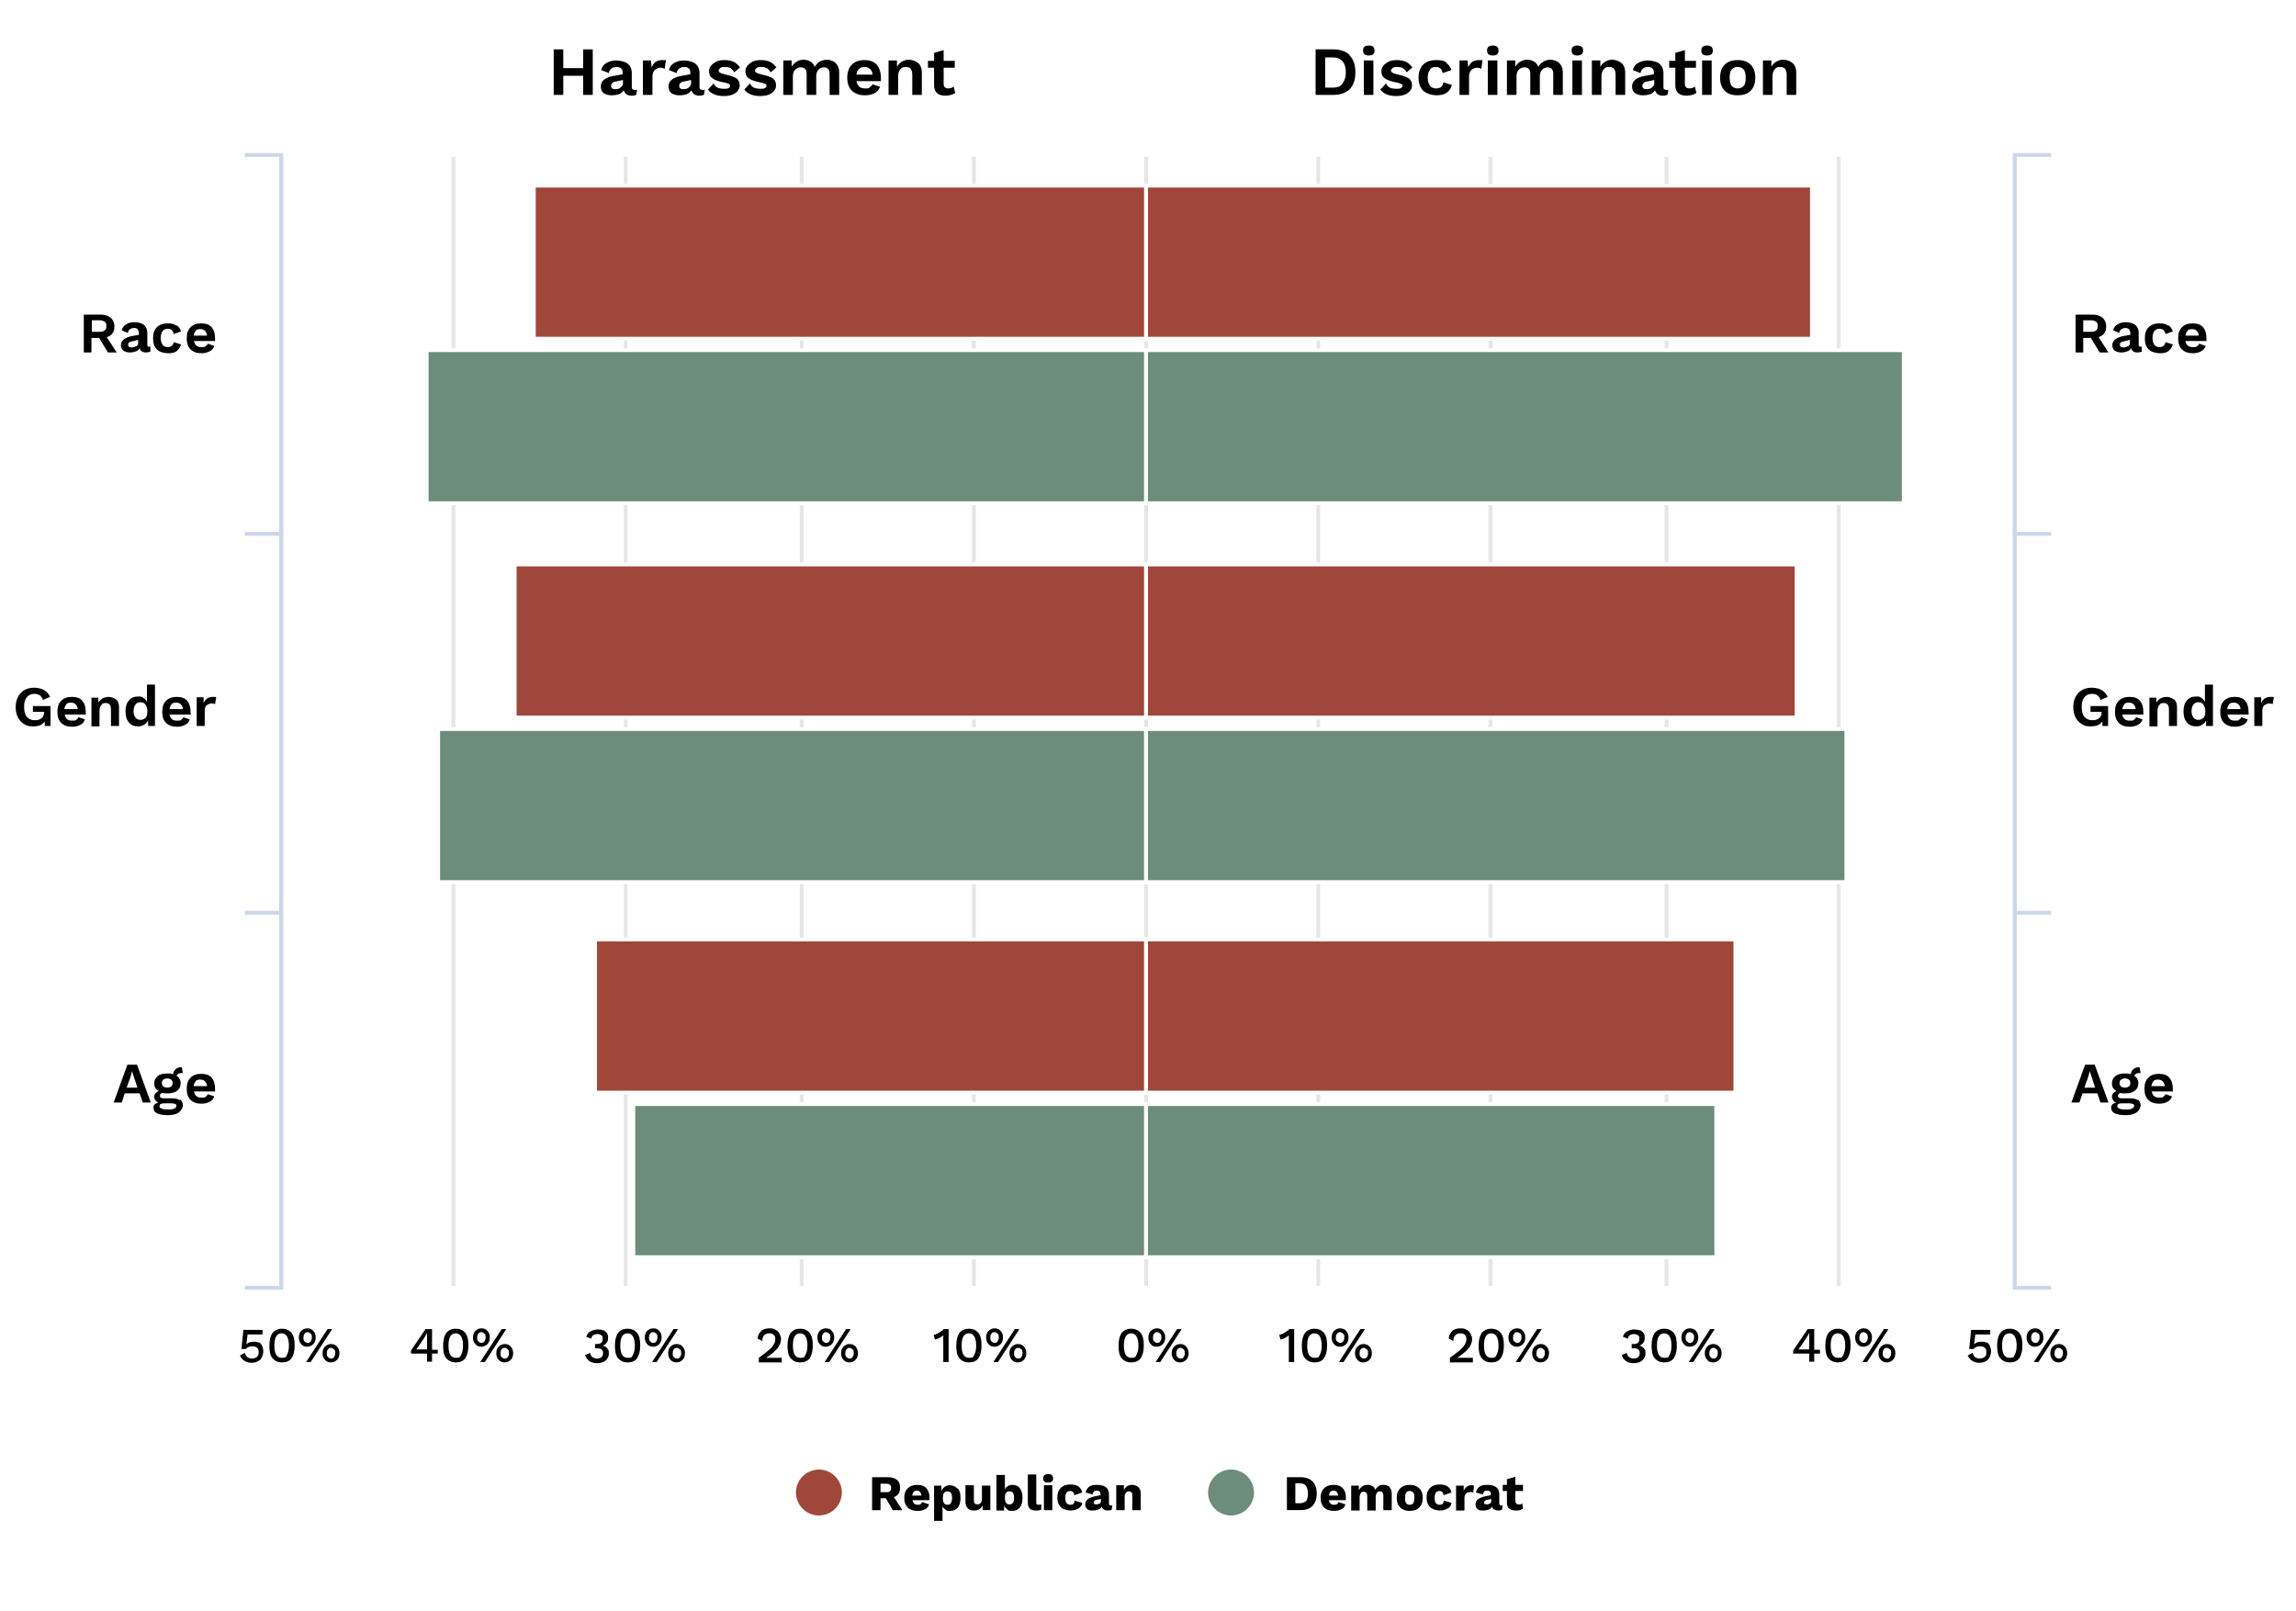
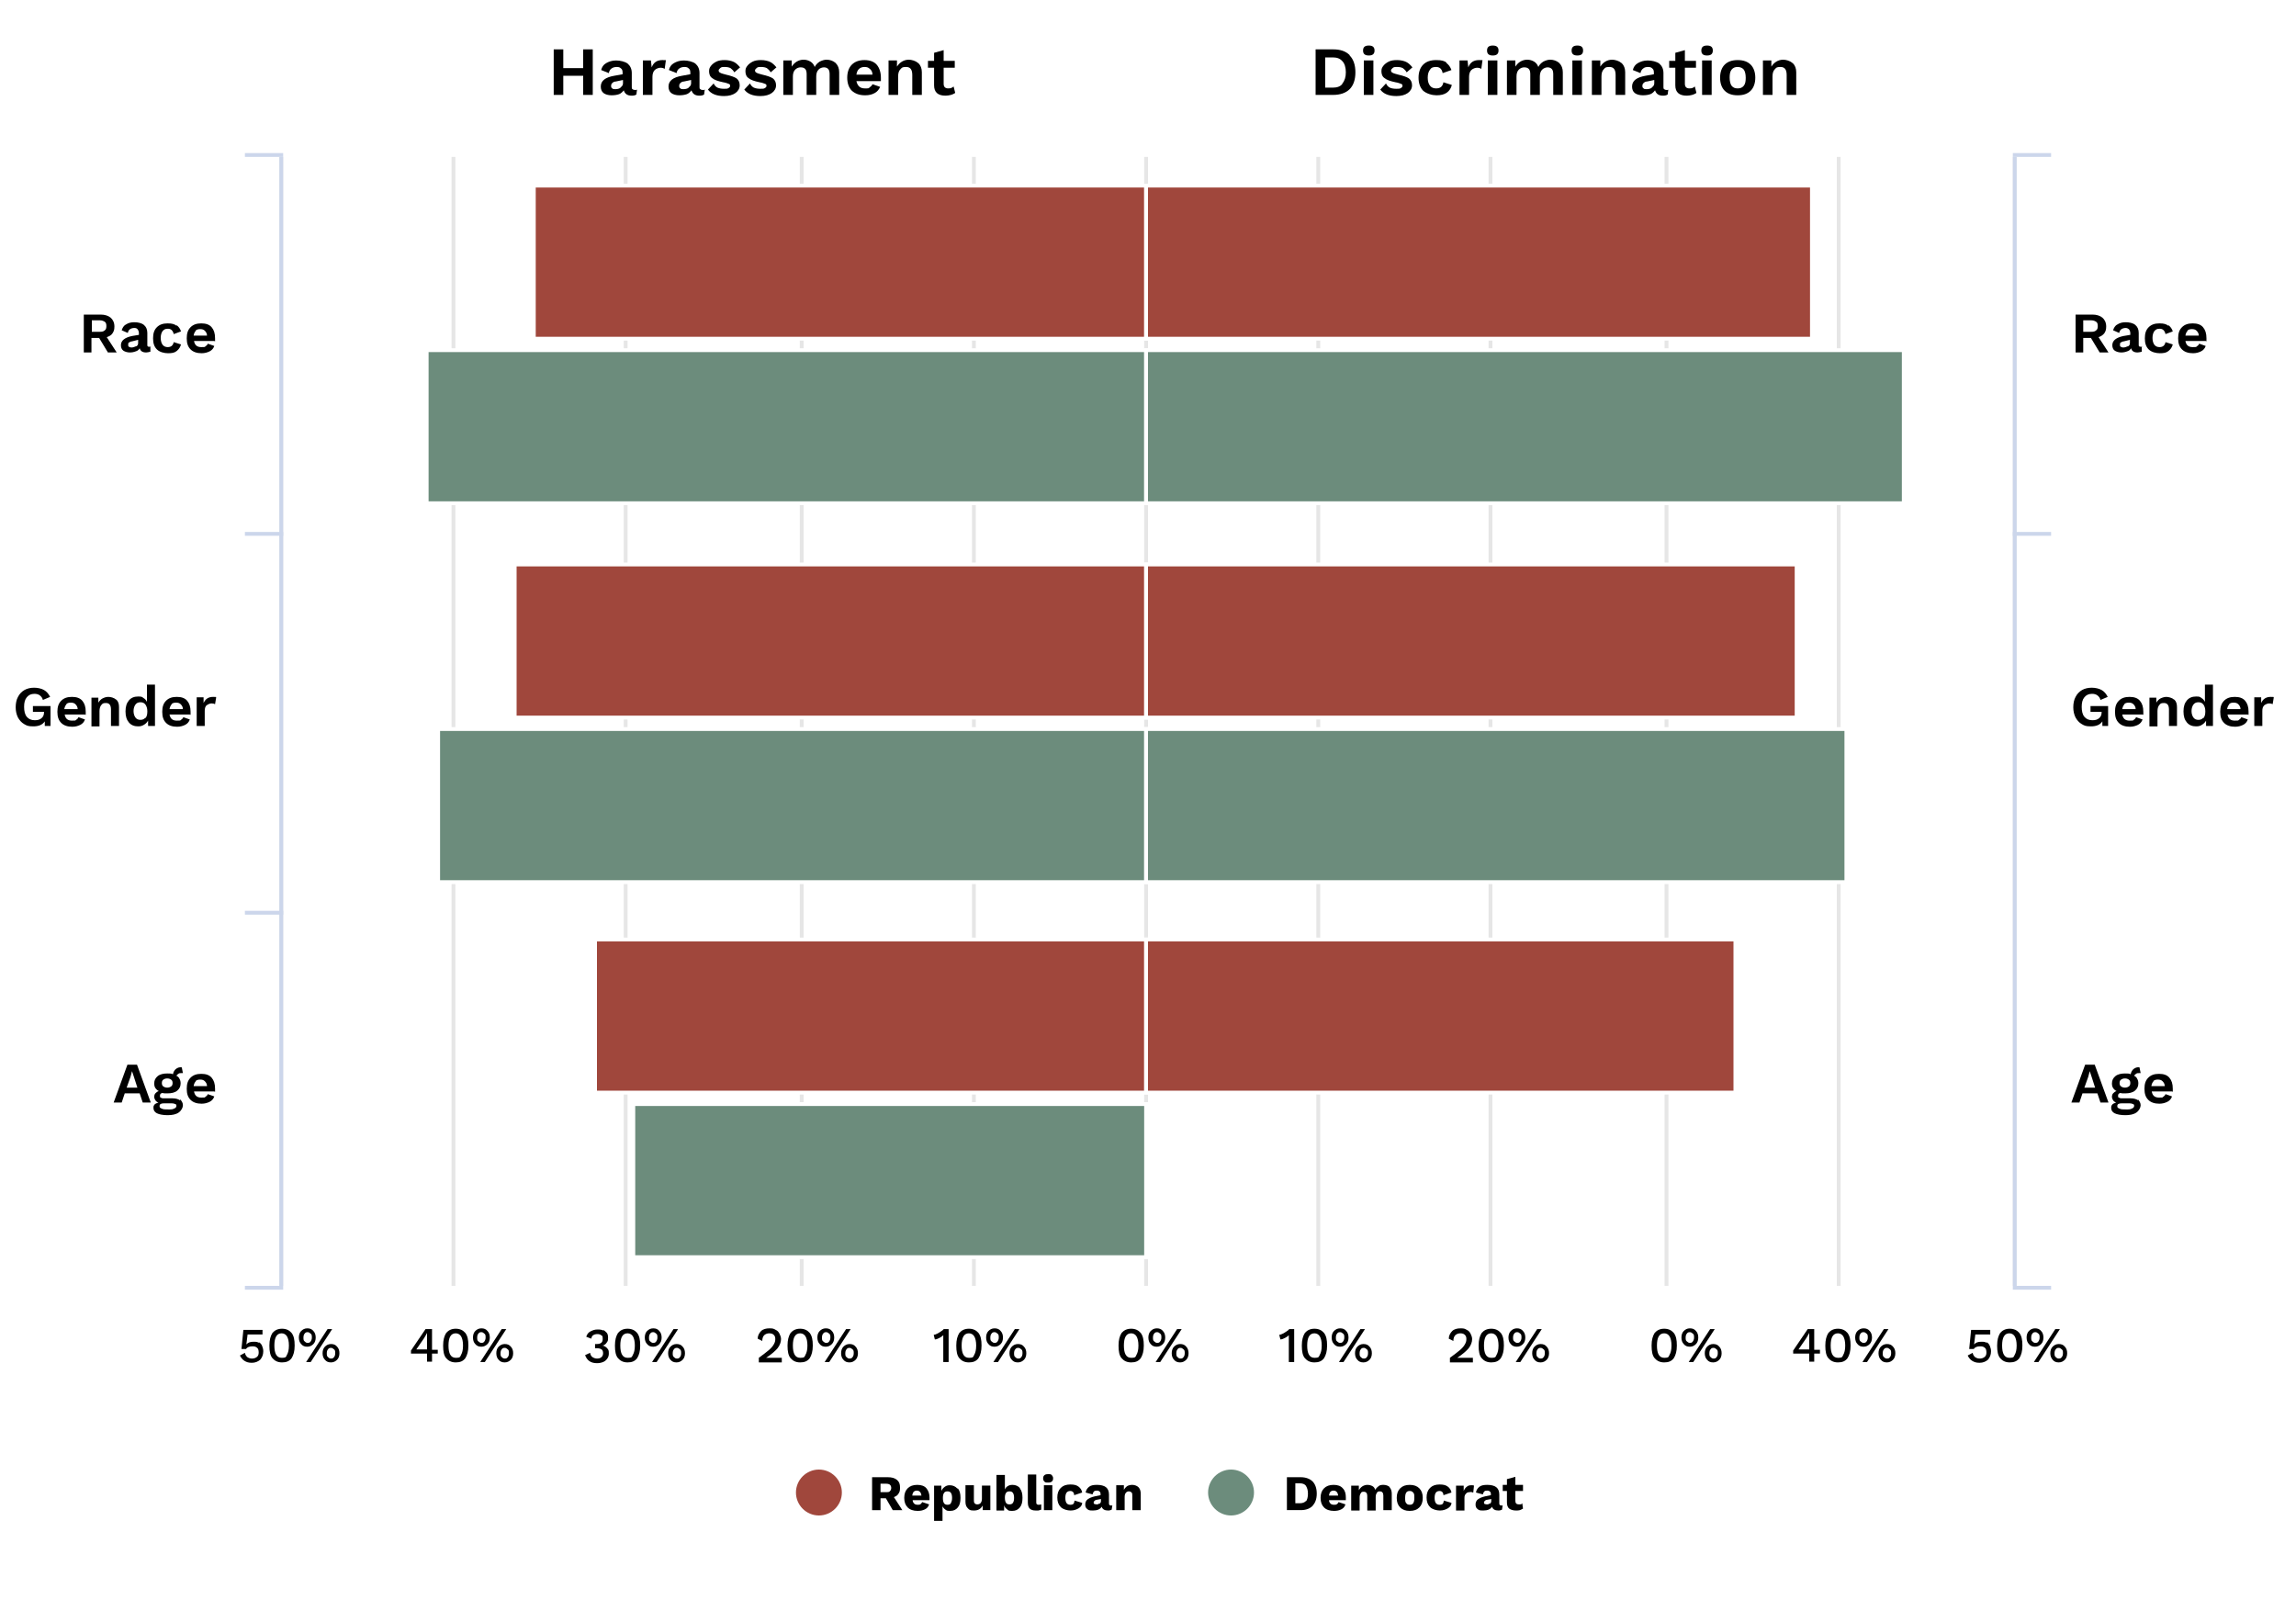
<svg xmlns="http://www.w3.org/2000/svg" id="svg209" version="1.1" viewBox="0 0 600 421">
  <defs>
    <style>
      .st0 {
        fill: #fff;
      }

      .st1, .st2, .st3 {
        fill: none;
      }

      .st4, .st5 {
        fill: #a0473c;
      }

      .st2 {
        stroke: #e6e6e6;
      }

      .st6 {
        clip-path: url(#clippath-1);
      }

      .st7, .st8 {
        fill: #6c8c7c;
      }

      .st9 {
        clip-path: url(#clippath-3);
      }

      .st3 {
        stroke: #ccd6eb;
      }

      .st5, .st8 {
        stroke: #fff;
      }

      .st10 {
        clip-path: url(#clippath-2);
      }

      .st11 {
        clip-path: url(#clippath);
      }
    </style>
    <clipPath id="clippath">
      <rect class="st1" x="74" y="41" width="452" height="295" />
    </clipPath>
    <clipPath id="clippath-1">
      <rect class="st1" x="74" y="41" width="452" height="295" />
    </clipPath>
    <clipPath id="clippath-2">
      <rect class="st1" x="74" y="41" width="452" height="295" />
    </clipPath>
    <clipPath id="clippath-3">
      <rect class="st1" x="74" y="41" width="452" height="295" />
    </clipPath>
  </defs>
  <desc id="desc2">Created with Highcharts 5.0.2</desc>
  <path id="rect9" class="st0" d="M0,0h600v421H0V0Z" />
  <path id="rect11" class="st1" d="M74,41h452v295H74V41Z" />
  <g id="g25">
    <path id="path17" class="st1" d="M74,238.5h452" />
    <path id="path19" class="st1" d="M74,139.5h452" />
    <path id="path21" class="st1" d="M74,41.5h452" />
    <path id="path23" class="st1" d="M74,336.5h452" />
  </g>
  <g id="g35">
    <path id="path27" class="st1" d="M74,238.5h452" />
    <path id="path29" class="st1" d="M74,139.5h452" />
    <path id="path31" class="st1" d="M74,41.5h452" />
-     <path id="path33" class="st1" d="M74,336.5h452" />
  </g>
  <g id="g59">
    <path id="path37" class="st2" d="M73.5,41v295" />
    <path id="path39" class="st2" d="M118.5,41v295" />
    <path id="path41" class="st2" d="M163.5,41v295" />
    <path id="path43" class="st2" d="M209.5,41v295" />
    <path id="path45" class="st2" d="M254.5,41v295" />
    <path id="path47" class="st2" d="M299.5,41v295" />
    <path id="path49" class="st2" d="M344.5,41v295" />
    <path id="path51" class="st2" d="M389.5,41v295" />
    <path id="path53" class="st2" d="M435.5,41v295" />
    <path id="path55" class="st2" d="M480.5,41v295" />
    <path id="path57" class="st2" d="M526.5,41v295" />
  </g>
  <path id="rect61" class="st1" d="M74,41h452v295H74V41Z" />
  <g id="g73">
    <path id="path63" class="st3" d="M74,238.5h-10" />
    <path id="path65" class="st3" d="M74,139.5h-10" />
    <path id="path67" class="st3" d="M74,40.5h-10" />
    <path id="path69" class="st3" d="M74,336.5h-10" />
    <path id="path71" class="st3" d="M73.5,41v295" />
  </g>
  <g id="g85">
-     <path id="path75" class="st3" d="M526,238.5h10" />
    <path id="path77" class="st3" d="M526,139.5h10" />
    <path id="path79" class="st3" d="M526,40.5h10" />
    <path id="path81" class="st3" d="M526,336.5h10" />
    <path id="path83" class="st3" d="M526.5,41v295" />
  </g>
  <g id="g89">
    <path id="path87" class="st1" d="M74,336h452" />
  </g>
  <g id="g131">
    <g class="st11">
      <g id="g97">
        <path id="rect91" class="st5" d="M299.5,285.5v-40h-144v40h144Z" />
        <path id="rect93" class="st5" d="M299.5,187.5v-40h-165v40h165Z" />
        <path id="rect95" class="st5" d="M299.5,88.5v-40h-160v40h160Z" />
      </g>
    </g>
    <g class="st6">
      <g id="g107">
        <path id="rect101" class="st8" d="M299.5,328.5v-40h-134v40h134Z" />
        <path id="rect103" class="st8" d="M299.5,230.5v-40H114.5v40h185Z" />
        <path id="rect105" class="st8" d="M299.5,131.5v-40H111.5v40h188Z" />
      </g>
    </g>
    <g class="st10">
      <g id="g117">
        <path id="rect111" class="st5" d="M453.5,285.5v-40h-154v40h154Z" />
        <path id="rect113" class="st5" d="M469.5,187.5v-40h-170v40h170Z" />
        <path id="rect115" class="st5" d="M473.5,88.5v-40h-174v40h174Z" />
      </g>
    </g>
    <g class="st9">
      <g id="g127">
-         <path id="rect121" class="st8" d="M448.5,328.5v-40h-149v40h149Z" />
        <path id="rect123" class="st8" d="M482.5,230.5v-40h-183v40h183Z" />
        <path id="rect125" class="st8" d="M497.5,131.5v-40h-198v40h198Z" />
      </g>
    </g>
  </g>
  <g id="g155">
    <path id="rect137" class="st1" d="M198,377h204v29h-204v-29Z" />
    <g id="g153">
      <g id="g151">
        <g id="g143">
          <path id="rect141" class="st4" d="M214,384c3.3,0,6,2.7,6,6s-2.7,6-6,6-6-2.7-6-6,2.7-6,6-6Z" />
        </g>
        <g id="g149">
          <path id="rect147" class="st7" d="M321.7,384c3.3,0,6,2.7,6,6s-2.7,6-6,6-6-2.7-6-6,2.7-6,6-6Z" />
        </g>
      </g>
    </g>
  </g>
  <g>
    <path d="M352.7,14.5c1,1,1.5,2.5,1.5,4.4s-.5,3.4-1.5,4.4c-1,1-2.5,1.5-4.3,1.5h-4.6v-11.9h4.6c1.9,0,3.3.5,4.3,1.5ZM350.8,21.8c.6-.7.9-1.7.9-2.9s-.3-2.3-.9-2.9c-.6-.7-1.4-1-2.5-1h-2v7.9h2c1.1,0,2-.3,2.5-1Z" />
    <path d="M356.2,13.2c0-.9.5-1.3,1.5-1.3s1.5.4,1.5,1.3-.5,1.3-1.5,1.3-1.5-.4-1.5-1.3ZM358.9,24.8h-2.5v-9h2.5v9Z" />
    <path d="M360.8,23.3l1.4-1.5c.2.5.6.9,1,1.1s1,.3,1.7.3.9,0,1.2-.2.4-.3.4-.6-.1-.4-.4-.5c-.3-.1-.7-.3-1.4-.4-1.4-.3-2.3-.6-2.9-1.1-.6-.4-.8-1.1-.8-1.8s.2-1,.5-1.4c.3-.4.8-.8,1.4-1.1s1.3-.4,2.2-.4,1.8.2,2.4.5c.6.3,1.1.8,1.6,1.4l-1.5,1.3c-.3-.5-.6-.8-1-1.1-.4-.2-.9-.3-1.5-.3s-.9,0-1.2.3-.4.4-.4.6.1.5.4.6c.3.2.8.3,1.5.5,1.3.3,2.2.6,2.8,1,.5.4.8,1,.8,1.8s-.4,1.5-1.1,2c-.7.5-1.7.8-3,.8-2,0-3.4-.6-4.2-1.7Z" />
    <path d="M377.9,16.4c.7.5,1.1,1.1,1.4,1.9l-2.3.8c-.2-1.1-.8-1.6-1.7-1.6s-1.3.2-1.6.7c-.4.5-.6,1.2-.6,2.1s.2,1.6.6,2.1c.4.5.9.7,1.6.7,1.1,0,1.7-.5,1.9-1.6l2.2.7c-.2.8-.6,1.5-1.3,2-.7.5-1.6.7-2.7.7s-2.6-.4-3.5-1.2c-.8-.8-1.2-2-1.2-3.4s.4-2.6,1.2-3.4c.8-.8,1.9-1.2,3.4-1.2s2.1.2,2.8.7Z" />
    <path d="M387.4,15.8l-.3,2.2c-.3-.2-.7-.3-1.1-.3s-1.1.2-1.5.6c-.4.4-.6,1-.6,1.8v4.7h-2.5v-9h2.1l.2,1.8c.5-1.3,1.4-1.9,2.8-1.9s.7,0,1,.2Z" />
    <path d="M388.6,13.2c0-.9.5-1.3,1.5-1.3s1.5.4,1.5,1.3-.5,1.3-1.5,1.3-1.5-.4-1.5-1.3ZM391.3,24.8h-2.5v-9h2.5v9Z" />
    <path d="M407.5,16.5c.6.6.9,1.4.9,2.4v5.9h-2.5v-5.4c0-.6-.1-1.1-.4-1.4-.3-.3-.7-.4-1.1-.4s-1,.2-1.4.6-.6,1-.6,1.8v4.8h-2.5v-5.4c0-.6-.1-1.1-.4-1.4-.3-.3-.7-.4-1.2-.4s-1,.2-1.4.6c-.4.4-.6,1-.6,1.8v4.8h-2.5v-9h2.2v1.6c.4-.6.8-1,1.3-1.3.5-.3,1.1-.5,1.8-.5s1.3.2,1.8.5c.5.3.9.8,1.1,1.4.3-.6.7-1,1.3-1.4.6-.3,1.2-.5,1.8-.5.9,0,1.7.3,2.3.8Z" />
    <path d="M410.7,13.2c0-.9.5-1.3,1.5-1.3s1.5.4,1.5,1.3-.5,1.3-1.5,1.3-1.5-.4-1.5-1.3ZM413.4,24.8h-2.5v-9h2.5v9Z" />
    <path d="M423.8,16.5c.6.6.9,1.4.9,2.4v5.9h-2.5v-5.2c0-1.4-.5-2.1-1.6-2.1s-1.1.2-1.5.6c-.4.4-.6,1-.6,1.9v4.8h-2.5v-9h2.2v1.6c.4-.6.8-1,1.3-1.3.5-.3,1.1-.5,1.8-.5s1.8.3,2.3.8Z" />
    <path d="M436,23.2l-.2,1.5c-.3.2-.7.3-1.2.3-1.2,0-1.8-.5-2.1-1.4-.3.4-.7.8-1.2,1-.6.2-1.2.3-2,.3s-1.6-.2-2.1-.6c-.5-.4-.7-1-.7-1.7,0-1.5,1.2-2.4,3.5-2.8l2.2-.4v-.4c0-.5-.1-.9-.4-1.1-.3-.3-.6-.4-1.1-.4s-1,.1-1.3.4c-.3.2-.6.6-.7,1.2l-2-.8c.2-.8.6-1.4,1.3-1.8.7-.4,1.5-.7,2.6-.7s2.3.3,3,.8c.7.6,1.1,1.4,1.1,2.5v3.7c0,.2,0,.4.2.5.1.1.3.2.5.2s.5,0,.6,0ZM431.6,22.9c.4-.3.7-.6.7-1.1v-.9l-1.9.4c-.4,0-.7.2-.9.4-.2.2-.3.4-.3.7s0,.5.3.7c.2.2.4.2.8.2.5,0,1-.1,1.4-.4Z" />
    <path d="M443.3,24.3c-.3.2-.7.4-1.1.5-.4.1-.9.2-1.4.2-2,0-3-.9-3-2.7v-4.6h-1.6v-1.8h1.6v-2.1l2.5-.7v2.8h2.9v1.8h-2.9v4.2c0,.8.4,1.2,1.2,1.2s1-.2,1.4-.5l.4,1.6Z" />
    <path d="M444.6,13.2c0-.9.5-1.3,1.5-1.3s1.5.4,1.5,1.3-.5,1.3-1.5,1.3-1.5-.4-1.5-1.3ZM447.3,24.8h-2.5v-9h2.5v9Z" />
    <path d="M457.5,16.9c.8.8,1.2,2,1.2,3.4s-.4,2.6-1.2,3.4c-.8.8-1.9,1.2-3.4,1.2s-2.6-.4-3.4-1.2c-.8-.8-1.2-2-1.2-3.4s.4-2.6,1.2-3.4c.8-.8,1.9-1.2,3.4-1.2s2.6.4,3.4,1.2ZM452.5,18.2c-.4.5-.5,1.2-.5,2.1s.2,1.7.5,2.1c.4.5.9.7,1.6.7s1.2-.2,1.6-.7c.4-.5.5-1.2.5-2.1s-.2-1.7-.5-2.1-.9-.7-1.6-.7-1.2.2-1.6.7Z" />
    <path d="M468.5,16.5c.6.6.9,1.4.9,2.4v5.9h-2.5v-5.2c0-1.4-.5-2.1-1.6-2.1s-1.1.2-1.5.6c-.4.4-.6,1-.6,1.9v4.8h-2.5v-9h2.2v1.6c.4-.6.8-1,1.3-1.3.5-.3,1.1-.5,1.8-.5s1.8.3,2.3.8Z" />
  </g>
  <g>
    <path d="M154.9,12.9v11.9h-2.5v-5h-5.2v5h-2.5v-11.9h2.5v4.9h5.2v-4.9h2.5Z" />
    <path d="M166.5,23.2l-.2,1.5c-.3.2-.7.3-1.2.3-1.2,0-1.8-.5-2.1-1.4-.3.4-.7.8-1.2,1-.6.2-1.2.3-2,.3s-1.6-.2-2.1-.6c-.5-.4-.7-1-.7-1.7,0-1.5,1.2-2.4,3.5-2.8l2.2-.4v-.4c0-.5-.1-.9-.4-1.1-.3-.3-.6-.4-1.1-.4s-1,.1-1.4.4c-.3.2-.6.6-.7,1.2l-2-.8c.2-.8.6-1.4,1.3-1.8.7-.4,1.5-.7,2.6-.7s2.3.3,3,.8c.7.6,1.1,1.4,1.1,2.5v3.7c0,.2,0,.4.2.5.1.1.3.2.5.2s.5,0,.6,0ZM162.1,22.9c.4-.3.7-.6.7-1.1v-.9l-1.9.4c-.4,0-.7.2-.9.4-.2.2-.3.4-.3.7s0,.5.3.7c.2.2.4.2.8.2.5,0,1-.1,1.4-.4Z" />
    <path d="M174,15.8l-.3,2.2c-.3-.2-.7-.3-1.1-.3s-1.1.2-1.5.6c-.4.4-.6,1-.6,1.8v4.7h-2.5v-9h2.1l.2,1.8c.5-1.3,1.4-1.9,2.8-1.9s.7,0,1,.2Z" />
    <path d="M184.2,23.2l-.2,1.5c-.3.2-.7.3-1.2.3-1.2,0-1.8-.5-2.1-1.4-.3.4-.7.8-1.2,1-.6.2-1.2.3-2,.3s-1.6-.2-2.1-.6c-.5-.4-.7-1-.7-1.7,0-1.5,1.2-2.4,3.5-2.8l2.2-.4v-.4c0-.5-.1-.9-.4-1.1-.3-.3-.6-.4-1.1-.4s-1,.1-1.4.4c-.3.2-.6.6-.7,1.2l-2-.8c.2-.8.6-1.4,1.3-1.8.7-.4,1.5-.7,2.6-.7s2.3.3,3,.8c.7.6,1.1,1.4,1.1,2.5v3.7c0,.2,0,.4.2.5.1.1.3.2.5.2s.5,0,.6,0ZM179.9,22.9c.4-.3.7-.6.7-1.1v-.9l-1.9.4c-.4,0-.7.2-.9.4-.2.2-.3.4-.3.7s0,.5.3.7c.2.2.4.2.8.2.5,0,1-.1,1.4-.4Z" />
    <path d="M185.1,23.3l1.4-1.5c.2.5.6.9,1,1.1.5.2,1,.3,1.7.3s.9,0,1.2-.2.4-.3.4-.6-.1-.4-.4-.5-.7-.3-1.4-.4c-1.4-.3-2.3-.6-2.9-1.1-.6-.4-.8-1.1-.8-1.8s.2-1,.5-1.4c.3-.4.8-.8,1.4-1.1.6-.3,1.3-.4,2.2-.4s1.8.2,2.4.5c.6.3,1.1.8,1.6,1.4l-1.5,1.3c-.3-.5-.6-.8-1-1.1-.4-.2-.9-.3-1.5-.3s-.9,0-1.2.3-.4.4-.4.6.1.5.4.6c.3.2.8.3,1.5.5,1.3.3,2.2.6,2.8,1,.5.4.8,1,.8,1.8s-.4,1.5-1.1,2c-.7.5-1.7.8-3,.8-2,0-3.4-.6-4.2-1.7Z" />
    <path d="M194.6,23.3l1.4-1.5c.2.5.6.9,1,1.1.5.2,1,.3,1.7.3s.9,0,1.2-.2.4-.3.4-.6-.1-.4-.4-.5-.7-.3-1.4-.4c-1.4-.3-2.3-.6-2.9-1.1-.6-.4-.8-1.1-.8-1.8s.2-1,.5-1.4c.3-.4.8-.8,1.4-1.1.6-.3,1.3-.4,2.2-.4s1.8.2,2.4.5c.6.3,1.1.8,1.6,1.4l-1.5,1.3c-.3-.5-.6-.8-1-1.1-.4-.2-.9-.3-1.5-.3s-.9,0-1.2.3-.4.4-.4.6.1.5.4.6c.3.2.8.3,1.5.5,1.3.3,2.2.6,2.8,1,.5.4.8,1,.8,1.8s-.4,1.5-1.1,2c-.7.5-1.7.8-3,.8-2,0-3.4-.6-4.2-1.7Z" />
    <path d="M218.4,16.5c.6.6.9,1.4.9,2.4v5.9h-2.5v-5.4c0-.6-.1-1.1-.4-1.4-.3-.3-.7-.4-1.1-.4s-1.1.2-1.4.6c-.4.4-.6,1-.6,1.8v4.8h-2.5v-5.4c0-.6-.1-1.1-.4-1.4-.3-.3-.7-.4-1.2-.4s-1,.2-1.4.6c-.4.4-.6,1-.6,1.8v4.8h-2.5v-9h2.2v1.6c.4-.6.8-1,1.3-1.3.5-.3,1.1-.5,1.8-.5s1.3.2,1.8.5.9.8,1.1,1.4c.3-.6.7-1,1.3-1.4.6-.3,1.2-.5,1.8-.5.9,0,1.7.3,2.3.8Z" />
    <path d="M230.2,21.2h-6.4c.3,1.3,1,1.9,2.2,1.9s.9,0,1.3-.3c.3-.2.6-.5.7-.8l2,.7c-.3.7-.8,1.3-1.4,1.6-.7.4-1.5.6-2.5.6-1.5,0-2.6-.4-3.5-1.2-.8-.8-1.2-2-1.2-3.4s.4-2.6,1.2-3.4c.8-.8,1.9-1.2,3.3-1.2s2.5.4,3.2,1.2c.7.8,1.1,2,1.1,3.4s0,.7,0,1ZM224.5,18c-.4.3-.6.9-.7,1.5h4.2c0-.7-.3-1.2-.7-1.5-.4-.4-.8-.5-1.4-.5s-1.1.2-1.4.5Z" />
    <path d="M240,16.5c.6.6.9,1.4.9,2.4v5.9h-2.5v-5.2c0-1.4-.5-2.1-1.6-2.1s-1.1.2-1.5.6c-.4.4-.6,1-.6,1.9v4.8h-2.5v-9h2.2v1.6c.4-.6.8-1,1.3-1.3.5-.3,1.1-.5,1.8-.5s1.8.3,2.3.8Z" />
    <path d="M249.6,24.3c-.3.2-.7.4-1.1.5s-.9.2-1.4.2c-2,0-3-.9-3-2.7v-4.6h-1.6v-1.8h1.6v-2.1l2.5-.7v2.8h2.9v1.8h-2.9v4.2c0,.8.4,1.2,1.2,1.2s1-.2,1.4-.5l.4,1.6Z" />
  </g>
  <g>
    <path d="M546.3,88.3h-1.9v3.8h-2v-9.9h4.4c1.1,0,2,.3,2.6.8.6.5,1,1.3,1,2.3s-.2,1.3-.5,1.8c-.4.5-.9.8-1.5,1l2.6,4h-2.3l-2.3-3.8ZM544.4,86.7h2.1c.6,0,1-.1,1.3-.4.3-.2.4-.6.4-1.1s-.1-.9-.4-1.1-.7-.4-1.3-.4h-2.1v2.9Z" />
    <path d="M559.7,90.7v1.2c-.4.1-.8.2-1.1.2-1,0-1.5-.4-1.7-1.1-.2.4-.6.7-1,.8-.5.2-1,.3-1.6.3s-1.3-.2-1.7-.5c-.4-.3-.6-.8-.6-1.4,0-1.2,1-2,2.9-2.4l1.8-.3v-.4c0-.4-.1-.7-.3-1-.2-.2-.5-.4-.9-.4s-.8.1-1.1.3c-.3.2-.5.5-.6,1l-1.6-.7c.2-.6.5-1.2,1.1-1.5.6-.4,1.3-.6,2.2-.6s1.9.2,2.5.7c.6.5.9,1.2.9,2.1v3.1c0,.2,0,.3.1.4,0,0,.2.1.4.1s.4,0,.5,0ZM556.1,90.5c.4-.2.5-.5.5-.9v-.8l-1.6.4c-.3,0-.6.2-.8.3-.2.1-.2.3-.2.6s0,.4.2.5c.1.1.4.2.6.2.4,0,.8-.1,1.2-.3Z" />
    <path d="M566.7,85c.5.4.9.9,1.1,1.6l-1.9.7c-.2-.9-.7-1.4-1.5-1.4s-1,.2-1.4.6c-.3.4-.5,1-.5,1.8s.2,1.4.5,1.8c.3.4.8.6,1.3.6.9,0,1.4-.4,1.6-1.3l1.9.6c-.2.7-.5,1.2-1.1,1.7s-1.3.6-2.3.6-2.2-.3-2.9-1c-.7-.7-1-1.6-1-2.9s.3-2.2,1-2.9c.7-.7,1.6-1,2.8-1s1.8.2,2.3.6Z" />
    <path d="M576.4,89.1h-5.3c.2,1.1.8,1.6,1.9,1.6s.8,0,1.1-.2c.3-.2.5-.4.6-.7l1.7.6c-.2.6-.6,1.1-1.2,1.4-.6.3-1.3.5-2.1.5-1.2,0-2.2-.3-2.9-1-.7-.7-1-1.6-1-2.9s.3-2.2,1-2.9c.7-.7,1.6-1,2.8-1s2.1.3,2.7,1,.9,1.6.9,2.9,0,.5,0,.8ZM571.7,86.4c-.3.3-.5.7-.6,1.3h3.5c0-.6-.3-1-.6-1.3s-.7-.4-1.2-.4-.9.1-1.2.4Z" />
  </g>
  <g>
    <path d="M550.9,184.5v5.2h-1.5v-1.2c-.6.9-1.6,1.3-3,1.3s-1.7-.2-2.4-.6c-.7-.4-1.2-1-1.6-1.7-.4-.8-.6-1.7-.6-2.7s.2-2,.6-2.7c.4-.8,1-1.4,1.7-1.8.7-.4,1.6-.6,2.5-.6s1.9.2,2.6.6c.7.4,1.2,1,1.6,1.8l-1.9.8c-.1-.5-.4-.9-.8-1.2-.4-.3-.9-.4-1.4-.4-.9,0-1.5.3-2,.9-.5.6-.7,1.4-.7,2.5s.2,2,.7,2.6c.5.6,1.2.9,2.1.9s1.3-.2,1.7-.5c.4-.3.7-.8.7-1.5v-.2h-2.9v-1.5h4.7Z" />
    <path d="M559.9,186.7h-5.3c.2,1.1.8,1.6,1.9,1.6s.8,0,1.1-.2c.3-.2.5-.4.6-.7l1.7.6c-.2.6-.6,1.1-1.2,1.4-.6.3-1.3.5-2.1.5-1.2,0-2.2-.3-2.9-1-.7-.7-1-1.6-1-2.9s.3-2.2,1-2.9c.7-.7,1.6-1,2.8-1s2.1.3,2.7,1,.9,1.6.9,2.9,0,.5,0,.8ZM555.2,184c-.3.3-.5.7-.6,1.3h3.5c0-.6-.3-1-.6-1.3s-.7-.4-1.2-.4-.9.1-1.2.4Z" />
    <path d="M568.2,182.8c.5.5.7,1.1.7,2v4.9h-2.1v-4.3c0-1.1-.4-1.7-1.3-1.7s-.9.2-1.2.5c-.3.3-.5.9-.5,1.6v4h-2.1v-7.5h1.8v1.3c.3-.5.7-.9,1.1-1.1.4-.2,1-.4,1.5-.4s1.5.2,2,.7Z" />
    <path d="M578.3,178.9v10.8h-1.8v-1.4c-.3.5-.6.8-1.1,1.1-.4.3-.9.4-1.5.4-1,0-1.8-.3-2.4-1-.6-.7-.9-1.6-.9-2.9s.3-2.2.9-2.9c.6-.7,1.4-1,2.4-1s1,.1,1.4.4c.4.2.7.6.9,1v-4.5h2.1ZM575.8,187.7c.3-.4.5-.9.5-1.7v-.2c0-.7-.2-1.3-.5-1.7-.3-.4-.7-.6-1.3-.6s-1,.2-1.3.6c-.3.4-.5,1-.5,1.7s.2,1.3.5,1.7c.3.4.7.6,1.3.6s1-.2,1.3-.6Z" />
    <path d="M587.4,186.7h-5.3c.2,1.1.8,1.6,1.9,1.6s.8,0,1.1-.2c.3-.2.5-.4.6-.7l1.7.6c-.2.6-.6,1.1-1.2,1.4-.6.3-1.3.5-2.1.5-1.2,0-2.2-.3-2.9-1-.7-.7-1-1.6-1-2.9s.3-2.2,1-2.9c.7-.7,1.6-1,2.8-1s2.1.3,2.7,1,.9,1.6.9,2.9,0,.5,0,.8ZM582.6,184c-.3.3-.5.7-.6,1.3h3.5c0-.6-.3-1-.6-1.3s-.7-.4-1.2-.4-.9.1-1.2.4Z" />
    <path d="M594.2,182.2l-.3,1.8c-.2-.1-.5-.2-.9-.2s-.9.2-1.3.5c-.4.4-.5.9-.5,1.5v3.9h-2.1v-7.5h1.8v1.5c.5-1.1,1.3-1.6,2.5-1.6s.6,0,.8.2Z" />
  </g>
  <g>
    <path d="M548,285.7h-3.8l-.8,2.4h-2.1l3.6-9.9h2.5l3.6,9.9h-2.1l-.8-2.4ZM547.5,284.2l-.9-2.8-.5-1.5h0l-.4,1.5-1,2.8h2.8Z" />
    <path d="M558.7,287.3c.4.4.7.9.7,1.5s-.4,1.4-1.1,1.9c-.7.5-1.7.7-2.9.7s-2.2-.2-2.8-.5c-.6-.3-.9-.8-.9-1.4s.1-.6.3-.9c.2-.2.6-.4,1-.5-.3-.1-.6-.3-.8-.6-.2-.3-.3-.6-.3-.9s.1-.7.3-.9.5-.5.9-.6c-.4-.2-.7-.5-.9-.8s-.3-.7-.3-1.2c0-.8.3-1.4.9-1.9.6-.5,1.5-.7,2.5-.7s1,0,1.5.2c.1-.6.4-1.1.8-1.4s.9-.5,1.5-.4l.3,1.5c0,0-.2,0-.3,0-.4,0-.7,0-.9.2-.2.1-.4.3-.5.5.4.2.7.5.8.8.2.3.3.7.3,1.2,0,.8-.3,1.4-.9,1.9-.6.5-1.5.7-2.5.7s-.9,0-1.3-.1c-.4.1-.6.3-.6.7s0,.4.2.5c.2.1.4.2.6.2h2.5c.8,0,1.5.2,1.9.5ZM557.1,289.7c.4-.2.6-.4.6-.7s0-.4-.3-.5c-.2-.1-.5-.2-.9-.2h-2c-.8,0-1.2.2-1.2.7s.2.5.6.7c.4.2.9.2,1.7.2s1.2,0,1.6-.3ZM554.3,282.1c-.3.2-.4.5-.4.9s.1.7.4.9c.3.2.6.3,1,.3s.7-.1,1-.3c.3-.2.4-.5.4-.9s-.1-.7-.4-.9-.6-.3-1-.3-.7.1-1,.3Z" />
    <path d="M567.6,285.2h-5.3c.2,1.1.8,1.6,1.9,1.6s.8,0,1.1-.2c.3-.2.5-.4.6-.7l1.7.6c-.2.6-.6,1.1-1.2,1.4-.6.3-1.3.5-2.1.5-1.2,0-2.2-.3-2.9-1-.7-.7-1-1.6-1-2.9s.3-2.2,1-2.9c.7-.7,1.6-1,2.8-1s2.1.3,2.7,1,.9,1.6.9,2.9,0,.5,0,.8ZM562.8,282.5c-.3.3-.5.7-.6,1.3h3.5c0-.6-.3-1-.6-1.3s-.7-.4-1.2-.4-.9.1-1.2.4Z" />
  </g>
  <g>
    <path d="M25.8,88.3h-1.9v3.8h-2v-9.9h4.4c1.1,0,2,.3,2.6.8.6.5,1,1.3,1,2.3s-.2,1.3-.5,1.8-.9.8-1.5,1l2.6,4h-2.3l-2.3-3.8ZM24,86.7h2.1c.6,0,1-.1,1.3-.4.3-.2.4-.6.4-1.1s-.1-.9-.4-1.1c-.3-.2-.7-.4-1.3-.4h-2.1v2.9Z" />
    <path d="M39.3,90.7v1.2c-.4.1-.8.2-1.1.2-1,0-1.5-.4-1.7-1.1-.2.4-.6.7-1,.8-.5.2-1,.3-1.6.3s-1.3-.2-1.7-.5c-.4-.3-.6-.8-.6-1.4,0-1.2,1-2,2.9-2.4l1.8-.3v-.4c0-.4-.1-.7-.3-1s-.5-.4-.9-.4-.8.1-1.1.3c-.3.2-.5.5-.6,1l-1.6-.7c.2-.6.5-1.2,1.1-1.5.6-.4,1.3-.6,2.2-.6s1.9.2,2.5.7c.6.5.9,1.2.9,2.1v3.1c0,.2,0,.3.1.4s.2.1.4.1.4,0,.5,0ZM35.6,90.5c.4-.2.5-.5.5-.9v-.8l-1.6.4c-.3,0-.6.2-.8.3-.2.1-.2.3-.2.6s0,.4.2.5c.1.1.4.2.6.2.4,0,.8-.1,1.2-.3Z" />
    <path d="M46.2,85c.5.4.9.9,1.1,1.6l-1.9.7c-.2-.9-.7-1.4-1.5-1.4s-1,.2-1.4.6c-.3.4-.5,1-.5,1.8s.2,1.4.5,1.8c.3.4.8.6,1.3.6.9,0,1.4-.4,1.6-1.3l1.9.6c-.2.7-.5,1.2-1.1,1.7s-1.3.6-2.3.6-2.2-.3-2.9-1-1-1.6-1-2.9.3-2.2,1-2.9c.7-.7,1.6-1,2.8-1s1.8.2,2.3.6Z" />
    <path d="M56,89.1h-5.3c.2,1.1.8,1.6,1.9,1.6s.8,0,1.1-.2c.3-.2.5-.4.6-.7l1.7.6c-.2.6-.6,1.1-1.2,1.4-.6.3-1.3.5-2.1.5-1.2,0-2.2-.3-2.9-1s-1-1.6-1-2.9.3-2.2,1-2.9c.7-.7,1.6-1,2.8-1s2.1.3,2.7,1,.9,1.6.9,2.9,0,.5,0,.8ZM51.2,86.4c-.3.3-.5.7-.6,1.3h3.5c0-.6-.3-1-.6-1.3s-.7-.4-1.2-.4-.9.1-1.2.4Z" />
  </g>
  <g>
    <path d="M13.2,184.5v5.2h-1.5v-1.2c-.6.9-1.6,1.3-3,1.3s-1.7-.2-2.4-.6c-.7-.4-1.2-1-1.6-1.7-.4-.8-.6-1.7-.6-2.7s.2-2,.6-2.7c.4-.8,1-1.4,1.7-1.8.7-.4,1.6-.6,2.5-.6s1.9.2,2.6.6c.7.4,1.2,1,1.6,1.8l-1.9.8c-.1-.5-.4-.9-.8-1.2-.4-.3-.9-.4-1.4-.4-.9,0-1.5.3-2,.9-.5.6-.7,1.4-.7,2.5s.2,2,.7,2.6c.5.6,1.2.9,2.1.9s1.3-.2,1.7-.5c.4-.3.7-.8.7-1.5v-.2h-2.9v-1.5h4.7Z" />
    <path d="M22.2,186.7h-5.3c.2,1.1.8,1.6,1.9,1.6s.8,0,1.1-.2c.3-.2.5-.4.6-.7l1.7.6c-.2.6-.6,1.1-1.2,1.4-.6.3-1.3.5-2.1.5-1.2,0-2.2-.3-2.9-1s-1-1.6-1-2.9.3-2.2,1-2.9c.7-.7,1.6-1,2.8-1s2.1.3,2.7,1,.9,1.6.9,2.9,0,.5,0,.8ZM17.4,184c-.3.3-.5.7-.6,1.3h3.5c0-.6-.3-1-.6-1.3s-.7-.4-1.2-.4-.9.1-1.2.4Z" />
    <path d="M30.4,182.8c.5.5.7,1.1.7,2v4.9h-2.1v-4.3c0-1.1-.4-1.7-1.3-1.7s-.9.2-1.2.5c-.3.3-.5.9-.5,1.6v4h-2.1v-7.5h1.8v1.3c.3-.5.7-.9,1.1-1.1s.9-.4,1.5-.4,1.5.2,2,.7Z" />
    <path d="M40.5,178.9v10.8h-1.8v-1.4c-.3.5-.6.8-1.1,1.1s-.9.4-1.5.4c-1,0-1.8-.3-2.4-1-.6-.7-.9-1.6-.9-2.9s.3-2.2.9-2.9c.6-.7,1.4-1,2.4-1s1,.1,1.4.4c.4.2.7.6.9,1v-4.5h2.1ZM38,187.7c.3-.4.5-.9.5-1.7v-.2c0-.7-.2-1.3-.5-1.7s-.7-.6-1.3-.6-1,.2-1.3.6c-.3.4-.5,1-.5,1.7s.2,1.3.5,1.7.7.6,1.3.6,1-.2,1.3-.6Z" />
    <path d="M49.6,186.7h-5.3c.2,1.1.8,1.6,1.9,1.6s.8,0,1.1-.2c.3-.2.5-.4.6-.7l1.7.6c-.2.6-.6,1.1-1.2,1.4-.6.3-1.3.5-2.1.5-1.2,0-2.2-.3-2.9-1s-1-1.6-1-2.9.3-2.2,1-2.9c.7-.7,1.6-1,2.8-1s2.1.3,2.7,1,.9,1.6.9,2.9,0,.5,0,.8ZM44.9,184c-.3.3-.5.7-.6,1.3h3.5c0-.6-.3-1-.6-1.3s-.7-.4-1.2-.4-.9.1-1.2.4Z" />
    <path d="M56.5,182.2l-.3,1.8c-.2-.1-.5-.2-.9-.2s-.9.2-1.3.5-.5.9-.5,1.5v3.9h-2.1v-7.5h1.8v1.5c.5-1.1,1.3-1.6,2.5-1.6s.6,0,.8.2Z" />
  </g>
  <g>
    <path d="M36.4,285.7h-3.8l-.8,2.4h-2.1l3.6-9.9h2.5l3.6,9.9h-2.1l-.8-2.4ZM35.9,284.2l-.9-2.8-.5-1.5h0l-.4,1.5-1,2.8h2.8Z" />
    <path d="M47.1,287.3c.4.4.7.9.7,1.5s-.4,1.4-1.1,1.9c-.7.5-1.7.7-2.9.7s-2.2-.2-2.8-.5c-.6-.3-.9-.8-.9-1.4s.1-.6.3-.9c.2-.2.6-.4,1-.5-.3-.1-.6-.3-.8-.6-.2-.3-.3-.6-.3-.9s.1-.7.3-.9.5-.5.9-.6c-.4-.2-.7-.5-.9-.8s-.3-.7-.3-1.2c0-.8.3-1.4.9-1.9.6-.5,1.5-.7,2.5-.7s1,0,1.5.2c.1-.6.4-1.1.8-1.4s.9-.5,1.5-.4l.3,1.5c0,0-.2,0-.3,0-.4,0-.7,0-.9.2-.2.1-.4.3-.5.5.4.2.7.5.8.8.2.3.3.7.3,1.2,0,.8-.3,1.4-.9,1.9-.6.5-1.5.7-2.5.7s-.9,0-1.4-.1c-.4.1-.6.3-.6.7s0,.4.2.5c.1.1.4.2.6.2h2.5c.8,0,1.5.2,1.9.5ZM45.5,289.7c.4-.2.6-.4.6-.7s0-.4-.3-.5c-.2-.1-.5-.2-.9-.2h-2c-.8,0-1.2.2-1.2.7s.2.5.6.7c.4.2.9.2,1.7.2s1.2,0,1.6-.3ZM42.7,282.1c-.3.2-.4.5-.4.9s.1.7.4.9c.3.2.6.3,1,.3s.7-.1,1-.3c.3-.2.4-.5.4-.9s-.1-.7-.4-.9-.6-.3-1-.3-.7.1-1,.3Z" />
    <path d="M56,285.2h-5.3c.2,1.1.8,1.6,1.9,1.6s.8,0,1.1-.2c.3-.2.5-.4.6-.7l1.7.6c-.2.6-.6,1.1-1.2,1.4s-1.3.5-2.1.5c-1.2,0-2.2-.3-2.9-1-.7-.7-1-1.6-1-2.9s.3-2.2,1-2.9c.7-.7,1.6-1,2.8-1s2.1.3,2.7,1,.9,1.6.9,2.9,0,.5,0,.8ZM51.2,282.5c-.3.3-.5.7-.6,1.3h3.5c0-.6-.3-1-.6-1.3s-.7-.4-1.2-.4-.9.1-1.2.4Z" />
  </g>
  <g>
    <path d="M67.6,350.7c.4.2.7.5.9,1s.3.9.3,1.4c0,.9-.3,1.6-.8,2.2-.6.5-1.3.8-2.2.8s-1.4-.2-1.9-.5c-.5-.3-.9-.8-1.2-1.4l1.3-.7c.1.5.3.8.6,1.1.3.2.7.4,1.2.4s.9-.1,1.3-.4.5-.7.5-1.2-.1-1-.4-1.2c-.3-.3-.7-.4-1.2-.4-.8,0-1.4.2-1.7.7h-1.2c0,0,.5-5,.5-5h5v1.2h-3.9l-.3,2.4v.2s0,0,0,0c.4-.5,1-.7,1.9-.7s1,.1,1.4.3Z" />
    <path d="M71.2,354.9c-.6-.7-.8-1.8-.8-3.3s.3-2.5.8-3.3c.6-.7,1.4-1.1,2.5-1.1s1.9.4,2.5,1.1c.6.8.8,1.8.8,3.3s-.3,2.5-.8,3.3c-.6.8-1.4,1.1-2.5,1.1s-1.9-.4-2.5-1.1ZM75,354c.3-.5.5-1.3.5-2.4s-.2-1.9-.5-2.4c-.3-.5-.8-.8-1.4-.8-1.3,0-1.9,1.1-1.9,3.2s.6,3.2,1.9,3.2,1.1-.3,1.4-.8Z" />
    <path d="M81.9,347.8c.4.4.6,1,.6,1.7s-.2,1.3-.6,1.7c-.4.4-.9.7-1.6.7s-1.2-.2-1.6-.7c-.4-.4-.6-1-.6-1.7s.2-1.3.6-1.7c.4-.4.9-.7,1.6-.7s1.2.2,1.6.7ZM79.6,348.5c-.2.2-.3.6-.3,1s0,.8.3,1c.2.2.4.4.8.4s.6-.1.8-.4.3-.6.3-1,0-.8-.3-1-.4-.4-.8-.4-.6.1-.8.4ZM85.6,347.3h1.2l-5.6,8.6h-1.2l5.6-8.6ZM88.1,351.9c.4.4.6,1,.6,1.7s-.2,1.3-.6,1.7c-.4.4-.9.7-1.6.7s-1.2-.2-1.6-.7c-.4-.4-.6-1-.6-1.7s.2-1.3.6-1.7c.4-.4.9-.7,1.6-.7s1.2.2,1.6.7ZM85.7,352.6c-.2.2-.3.6-.3,1s0,.8.3,1c.2.2.4.4.8.4s.6-.1.8-.4c.2-.2.3-.6.3-1s0-.8-.3-1-.4-.4-.8-.4-.6.1-.8.4Z" />
  </g>
  <g>
    <path d="M519.1,350.7c.4.2.7.5.9,1s.3.9.3,1.4c0,.9-.3,1.6-.8,2.2-.6.5-1.3.8-2.2.8s-1.4-.2-1.9-.5c-.5-.3-.9-.8-1.2-1.4l1.3-.7c.1.5.3.8.6,1.1.3.2.7.4,1.2.4s.9-.1,1.3-.4.5-.7.5-1.2-.1-1-.4-1.2c-.3-.3-.7-.4-1.2-.4-.8,0-1.4.2-1.7.7h-1.2c0,0,.5-5,.5-5h5v1.2h-3.9l-.3,2.4v.2s0,0,0,0c.4-.5,1-.7,1.9-.7s1,.1,1.4.3Z" />
    <path d="M522.7,354.9c-.6-.7-.8-1.8-.8-3.3s.3-2.5.8-3.3c.6-.7,1.4-1.1,2.5-1.1s1.9.4,2.5,1.1c.6.8.8,1.8.8,3.3s-.3,2.5-.8,3.3c-.6.8-1.4,1.1-2.5,1.1s-1.9-.4-2.5-1.1ZM526.5,354c.3-.5.5-1.3.5-2.4s-.2-1.9-.5-2.4c-.3-.5-.8-.8-1.4-.8-1.3,0-1.9,1.1-1.9,3.2s.6,3.2,1.9,3.2,1.1-.3,1.4-.8Z" />
    <path d="M533.4,347.8c.4.4.6,1,.6,1.7s-.2,1.3-.6,1.7c-.4.4-.9.7-1.6.7s-1.2-.2-1.6-.7c-.4-.4-.6-1-.6-1.7s.2-1.3.6-1.7c.4-.4.9-.7,1.6-.7s1.2.2,1.6.7ZM531.1,348.5c-.2.2-.3.6-.3,1s0,.8.3,1c.2.2.4.4.8.4s.6-.1.8-.4.3-.6.3-1,0-.8-.3-1-.4-.4-.8-.4-.6.1-.8.4ZM537.1,347.3h1.2l-5.6,8.6h-1.2l5.6-8.6ZM539.6,351.9c.4.4.6,1,.6,1.7s-.2,1.3-.6,1.7c-.4.4-.9.7-1.6.7s-1.2-.2-1.6-.7-.6-1-.6-1.7.2-1.3.6-1.7c.4-.4.9-.7,1.6-.7s1.2.2,1.6.7ZM537.2,352.6c-.2.2-.3.6-.3,1s0,.8.3,1c.2.2.4.4.8.4s.6-.1.8-.4c.2-.2.3-.6.3-1s0-.8-.3-1-.4-.4-.8-.4-.6.1-.8.4Z" />
  </g>
  <g>
    <path d="M343,387.1c.7.7,1.1,1.8,1.1,3.2s-.4,2.4-1.1,3.2c-.7.7-1.7,1.1-3.1,1.1h-3.6v-8.6h3.6c1.3,0,2.4.4,3.1,1.1ZM341.3,392.3c.3-.4.5-1.1.5-2s-.2-1.5-.5-2-.9-.7-1.6-.7h-1.2v5.2h1.2c.7,0,1.2-.2,1.6-.6Z" />
    <path d="M351.7,392h-4.4c0,.4.2.7.4.9.2.2.5.3.9.3s.6,0,.8-.2c.2-.1.3-.3.4-.5l1.8.6c-.2.6-.5,1-1.1,1.3s-1.2.4-1.9.4c-1.1,0-2-.3-2.6-.9-.6-.6-.9-1.4-.9-2.5s.3-1.9.9-2.5c.6-.6,1.4-.9,2.5-.9s1.9.3,2.4.9c.6.6.8,1.4.8,2.4s0,.5,0,.7ZM347.3,390.8h2.4c-.1-.8-.5-1.3-1.2-1.3s-1.1.4-1.2,1.3Z" />
    <path d="M363.1,388.6c.4.4.6,1,.6,1.7v4.3h-2.2v-3.8c0-.7-.3-1.1-.9-1.1s-.6.1-.8.4c-.2.3-.3.6-.3,1.1v3.5h-2.2v-3.8c0-.7-.3-1.1-.9-1.1s-.6.1-.8.4c-.2.3-.3.6-.3,1.1v3.4h-2.2v-6.5h2v1.2c.3-.5.6-.8.9-1s.8-.4,1.3-.4.9.1,1.3.3.6.5.8,1c.2-.4.5-.7.9-1s.8-.3,1.3-.3,1.2.2,1.6.6Z" />
    <path d="M370.9,388.9c.6.6.9,1.4.9,2.5s-.3,1.9-.9,2.5-1.4.9-2.5.9-1.9-.3-2.5-.9c-.6-.6-.9-1.4-.9-2.5s.3-1.9.9-2.5c.6-.6,1.4-.9,2.5-.9s1.9.3,2.5.9ZM367.5,390c-.2.3-.3.7-.3,1.4s0,1.1.3,1.4c.2.3.5.4.9.4s.7-.1.9-.4.3-.7.3-1.4,0-1.1-.3-1.4-.5-.4-.9-.4-.7.1-.9.4Z" />
    <path d="M378.4,388.5c.5.4.8.9.9,1.5l-2.1.7c0-.7-.4-1.1-1-1.1-.9,0-1.3.6-1.3,1.8s.4,1.8,1.3,1.8,1-.4,1.1-1.1l2,.6c0,.6-.4,1.1-.9,1.4s-1.2.6-2.1.6-2-.3-2.6-.9c-.6-.6-.9-1.4-.9-2.5s.3-1.9.9-2.5c.6-.6,1.4-.9,2.5-.9s1.7.2,2.2.6Z" />
    <path d="M385.2,388.1l-.2,1.9c0,0-.2,0-.4-.1s-.3,0-.5,0c-.4,0-.8.1-1,.4-.3.3-.4.6-.4,1.1v3.3h-2.2v-6.5h2v1.4c.2-.5.5-.9.8-1.1.3-.3.7-.4,1.2-.4s.5,0,.7.1Z" />
    <path d="M392.7,393.3l-.2,1.2c-.3.1-.5.2-.9.2-.9,0-1.5-.3-1.7-1-.4.7-1.2,1-2.3,1s-1.1-.1-1.5-.4-.5-.7-.5-1.2.2-1,.6-1.3c.4-.3,1-.6,1.9-.8l1.5-.3v-.2c0-.3,0-.5-.2-.7-.2-.2-.4-.3-.7-.3s-.6,0-.8.2c-.2.2-.3.4-.4.8l-1.8-.5c.1-.6.4-1.1.9-1.5.5-.4,1.2-.5,2.1-.5s1.8.2,2.3.6c.5.4.8,1,.8,1.9v2.4c0,.3.2.5.5.5s.3,0,.4,0ZM389.3,393c.2-.2.4-.4.4-.7v-.6l-1.1.2c-.3,0-.5.2-.6.3-.1.1-.2.2-.2.4s0,.3.2.4c.1,0,.3.1.5.1.3,0,.6,0,.8-.3Z" />
    <path d="M398,394.2c-.2.1-.5.3-.8.4s-.7.1-1,.1c-.8,0-1.4-.2-1.8-.5s-.6-.9-.6-1.6v-3h-1.1v-1.6h1.1v-1.5l2.2-.6v2.1h2v1.6h-2v2.6c0,.6.3.9.9.9s.7,0,.9-.3l.2,1.4Z" />
  </g>
  <g>
    <path d="M231.4,391.5h-1.3v3.1h-2.2v-8.6h4.1c1,0,1.8.2,2.4.7.6.5.8,1.1.8,2s-.1,1.1-.4,1.6-.7.7-1.2.9l2.2,3.4h-2.5l-1.8-3.1ZM230.1,389.9h1.5c.5,0,.8,0,1-.3.2-.2.3-.5.3-.8s-.1-.6-.3-.8c-.2-.2-.6-.3-1-.3h-1.5v2.2Z" />
    <path d="M242.9,392h-4.4c0,.4.2.7.4.9.2.2.5.3.9.3s.6,0,.8-.2.3-.3.4-.5l1.8.6c-.2.6-.5,1-1.1,1.3s-1.2.4-1.9.4c-1.1,0-2-.3-2.6-.9-.6-.6-.9-1.4-.9-2.5s.3-1.9.9-2.5c.6-.6,1.4-.9,2.5-.9s1.9.3,2.4.9.8,1.4.8,2.4,0,.5,0,.7ZM238.4,390.8h2.4c-.1-.8-.5-1.3-1.2-1.3s-1.1.4-1.2,1.3Z" />
    <path d="M250.3,388.9c.5.6.7,1.4.7,2.5s-.2,1.9-.7,2.5c-.5.6-1.1.9-2,.9s-.9-.1-1.2-.3-.6-.5-.8-.9v3.8h-2.2v-9.2h1.9v1.4c.2-.5.5-.8.9-1.1.4-.3.8-.4,1.3-.4.8,0,1.5.3,2,.9ZM248.5,392.7c.2-.3.3-.7.3-1.3s-.1-1-.3-1.3-.5-.4-.9-.4-.7.1-.9.4-.3.7-.3,1.3h0c0,.7.1,1.1.3,1.4.2.3.5.4.9.4s.7-.1.9-.4Z" />
    <path d="M258.8,388.1v6.5h-2v-1.2c-.5.9-1.2,1.3-2.3,1.3s-1.2-.2-1.6-.6c-.4-.4-.6-.9-.6-1.7v-4.3h2.2v3.8c0,.4,0,.7.2.9.1.2.4.3.7.3s.7-.1.9-.4.3-.6.3-1.1v-3.4h2.2Z" />
    <path d="M266.5,388.9c.5.6.7,1.4.7,2.5s-.2,1.9-.7,2.5c-.5.6-1.1.9-2,.9s-1-.1-1.3-.4c-.4-.3-.7-.6-.8-1.1v1.4h-2v-9.3h2.2v3.8c.2-.4.4-.7.8-.9.3-.2.7-.3,1.2-.3.8,0,1.5.3,2,.9ZM264.7,392.7c.2-.3.3-.7.3-1.3s-.1-1-.3-1.3-.5-.4-.9-.4-.7.1-.9.4c-.2.3-.3.7-.3,1.2h0c0,.7.1,1.1.3,1.4.2.3.5.4.9.4s.7-.1.9-.4Z" />
    <path d="M270.8,392.4c0,.3,0,.5.1.6s.2.2.5.2.4,0,.7-.1v1.4c-.3,0-.5.2-.8.2s-.5,0-.7,0c-.7,0-1.2-.2-1.5-.5-.3-.3-.5-.8-.5-1.6v-7.3h2.2v7Z" />
    <path d="M272.9,387.1c-.2-.2-.3-.4-.3-.8s.1-.6.3-.8.5-.3,1-.3.8,0,1,.3.3.4.3.8-.1.6-.3.8-.5.3-1,.3-.8,0-1-.3ZM275,394.6h-2.2v-6.5h2.2v6.5Z" />
    <path d="M281.9,388.5c.5.4.8.9.9,1.5l-2.1.7c0-.7-.4-1.1-1-1.1-.9,0-1.3.6-1.3,1.8s.4,1.8,1.3,1.8,1-.4,1.1-1.1l2,.6c0,.6-.4,1.1-.9,1.4s-1.2.6-2.1.6-2-.3-2.6-.9c-.6-.6-.9-1.4-.9-2.5s.3-1.9.9-2.5c.6-.6,1.4-.9,2.5-.9s1.7.2,2.2.6Z" />
    <path d="M290.7,393.3l-.2,1.2c-.3.1-.5.2-.9.2-.9,0-1.5-.3-1.7-1-.4.7-1.2,1-2.3,1s-1.1-.1-1.5-.4-.5-.7-.5-1.2.2-1,.6-1.3c.4-.3,1-.6,1.9-.8l1.5-.3v-.2c0-.3,0-.5-.2-.7-.2-.2-.4-.3-.7-.3s-.6,0-.8.2c-.2.2-.3.4-.4.8l-1.8-.5c.1-.6.4-1.1.9-1.5.5-.4,1.2-.5,2.1-.5s1.8.2,2.3.6c.5.4.8,1,.8,1.9v2.4c0,.3.2.5.5.5s.3,0,.4,0ZM287.3,393c.2-.2.4-.4.4-.7v-.6l-1.1.2c-.3,0-.5.2-.6.3-.1.1-.2.2-.2.4s0,.3.2.4c.1,0,.3.1.5.1.3,0,.6,0,.8-.3Z" />
    <path d="M297.5,388.6c.4.4.6,1,.6,1.7v4.3h-2.2v-3.7c0-.4,0-.8-.2-.9-.2-.2-.4-.3-.7-.3s-.6.1-.8.4c-.2.2-.3.6-.3,1.1v3.4h-2.2v-6.5h2v1.2c.3-.5.6-.8.9-1,.4-.2.8-.3,1.3-.3s1.2.2,1.6.6Z" />
  </g>
  <g>
    <path d="M114.4,353.7h-1.5v2.1h-1.3v-2.1h-4.2v-.8l3.8-5.6h1.7v5.4h1.5v1.1ZM108.8,352.6h2.8v-4.3c0,0,0,0,0,0-.2.4-.5.9-.8,1.4l-2,2.9Z" />
    <path d="M116.6,354.9c-.6-.7-.8-1.8-.8-3.3s.3-2.5.8-3.3c.6-.7,1.4-1.1,2.5-1.1s1.9.4,2.5,1.1c.6.8.8,1.8.8,3.3s-.3,2.5-.8,3.3c-.6.8-1.4,1.1-2.5,1.1s-1.9-.4-2.5-1.1ZM120.5,354c.3-.5.5-1.3.5-2.4s-.2-1.9-.5-2.4c-.3-.5-.8-.8-1.4-.8-1.3,0-1.9,1.1-1.9,3.2s.6,3.2,1.9,3.2,1.1-.3,1.4-.8Z" />
    <path d="M127.4,347.8c.4.4.6,1,.6,1.7s-.2,1.3-.6,1.7c-.4.4-.9.7-1.6.7s-1.2-.2-1.6-.7c-.4-.4-.6-1-.6-1.7s.2-1.3.6-1.7.9-.7,1.6-.7,1.2.2,1.6.7ZM125,348.5c-.2.2-.3.6-.3,1s0,.8.3,1,.4.4.8.4.6-.1.8-.4.3-.6.3-1,0-.8-.3-1-.4-.4-.8-.4-.6.1-.8.4ZM131.1,347.3h1.2l-5.6,8.6h-1.2l5.6-8.6ZM133.5,351.9c.4.4.6,1,.6,1.7s-.2,1.3-.6,1.7-.9.7-1.6.7-1.2-.2-1.6-.7c-.4-.4-.6-1-.6-1.7s.2-1.3.6-1.7c.4-.4.9-.7,1.6-.7s1.2.2,1.6.7ZM131.1,352.6c-.2.2-.3.6-.3,1s0,.8.3,1c.2.2.4.4.8.4s.6-.1.8-.4c.2-.2.3-.6.3-1s0-.8-.3-1-.4-.4-.8-.4-.6.1-.8.4Z" />
  </g>
  <g>
    <path d="M475.6,353.7h-1.5v2.1h-1.3v-2.1h-4.2v-.8l3.8-5.6h1.7v5.4h1.5v1.1ZM470,352.6h2.8v-4.3c0,0,0,0,0,0-.2.4-.5.9-.8,1.4l-2,2.9Z" />
    <path d="M477.8,354.9c-.6-.7-.8-1.8-.8-3.3s.3-2.5.8-3.3c.6-.7,1.4-1.1,2.5-1.1s1.9.4,2.5,1.1c.6.8.8,1.8.8,3.3s-.3,2.5-.8,3.3c-.6.8-1.4,1.1-2.5,1.1s-1.9-.4-2.5-1.1ZM481.7,354c.3-.5.5-1.3.5-2.4s-.2-1.9-.5-2.4c-.3-.5-.8-.8-1.4-.8-1.3,0-1.9,1.1-1.9,3.2s.6,3.2,1.9,3.2,1.1-.3,1.4-.8Z" />
    <path d="M488.6,347.8c.4.4.6,1,.6,1.7s-.2,1.3-.6,1.7c-.4.4-.9.7-1.6.7s-1.2-.2-1.6-.7c-.4-.4-.6-1-.6-1.7s.2-1.3.6-1.7.9-.7,1.6-.7,1.2.2,1.6.7ZM486.2,348.5c-.2.2-.3.6-.3,1s0,.8.3,1,.4.4.8.4.6-.1.8-.4.3-.6.3-1,0-.8-.3-1-.4-.4-.8-.4-.6.1-.8.4ZM492.3,347.3h1.2l-5.6,8.6h-1.2l5.6-8.6ZM494.7,351.9c.4.4.6,1,.6,1.7s-.2,1.3-.6,1.7-.9.7-1.6.7-1.2-.2-1.6-.7c-.4-.4-.6-1-.6-1.7s.2-1.3.6-1.7c.4-.4.9-.7,1.6-.7s1.2.2,1.6.7ZM492.3,352.6c-.2.2-.3.6-.3,1s0,.8.3,1c.2.2.4.4.8.4s.6-.1.8-.4c.2-.2.3-.6.3-1s0-.8-.3-1-.4-.4-.8-.4-.6.1-.8.4Z" />
  </g>
  <g>
    <path d="M157.6,347.5c.4.2.7.5,1,.8.2.3.3.7.3,1.2s0,.8-.2,1.1-.4.6-.6.7c-.2.2-.5.3-.8.3h0c.3,0,.6.1.9.3.3.2.5.4.7.7.2.3.2.7.2,1.1s-.1.9-.4,1.3c-.3.4-.6.7-1.1.9s-1,.3-1.6.3c-1.6,0-2.6-.7-3.1-2.1l1.3-.6c.1.5.3.9.6,1.1s.7.4,1.2.4.9-.1,1.2-.4c.3-.3.4-.6.4-1s-.1-.8-.4-1c-.3-.2-.7-.3-1.3-.3h-.4v-1.1h.4c1.1,0,1.6-.4,1.6-1.3s-.1-.8-.4-1c-.2-.2-.6-.3-1-.3s-.8.1-1.1.3c-.3.2-.4.5-.5.9l-1.3-.5c.2-.6.5-1.1,1.1-1.4s1.1-.5,1.9-.5,1.1.1,1.5.3Z" />
    <path d="M161.5,354.9c-.6-.7-.8-1.8-.8-3.3s.3-2.5.8-3.3c.6-.7,1.4-1.1,2.5-1.1s1.9.4,2.5,1.1c.6.8.8,1.8.8,3.3s-.3,2.5-.8,3.3c-.6.8-1.4,1.1-2.5,1.1s-1.9-.4-2.5-1.1ZM165.4,354c.3-.5.5-1.3.5-2.4s-.2-1.9-.5-2.4c-.3-.5-.8-.8-1.4-.8-1.3,0-1.9,1.1-1.9,3.2s.6,3.2,1.9,3.2,1.1-.3,1.4-.8Z" />
    <path d="M172.3,347.8c.4.4.6,1,.6,1.7s-.2,1.3-.6,1.7c-.4.4-.9.7-1.6.7s-1.2-.2-1.6-.7c-.4-.4-.6-1-.6-1.7s.2-1.3.6-1.7.9-.7,1.6-.7,1.2.2,1.6.7ZM169.9,348.5c-.2.2-.3.6-.3,1s0,.8.3,1,.4.4.8.4.6-.1.8-.4.3-.6.3-1,0-.8-.3-1-.4-.4-.8-.4-.6.1-.8.4ZM176,347.3h1.2l-5.6,8.6h-1.2l5.6-8.6ZM178.4,351.9c.4.4.6,1,.6,1.7s-.2,1.3-.6,1.7-.9.7-1.6.7-1.2-.2-1.6-.7c-.4-.4-.6-1-.6-1.7s.2-1.3.6-1.7c.4-.4.9-.7,1.6-.7s1.2.2,1.6.7ZM176.1,352.6c-.2.2-.3.6-.3,1s0,.8.3,1c.2.2.4.4.8.4s.6-.1.8-.4c.2-.2.3-.6.3-1s0-.8-.3-1-.4-.4-.8-.4-.6.1-.8.4Z" />
  </g>
  <g>
-     <path d="M428.5,347.5c.4.2.7.5,1,.8.2.3.3.7.3,1.2s0,.8-.2,1.1-.4.6-.6.7c-.2.2-.5.3-.8.3h0c.3,0,.6.1.9.3.3.2.5.4.7.7.2.3.2.7.2,1.1s-.1.9-.4,1.3c-.3.4-.6.7-1.1.9s-1,.3-1.6.3c-1.6,0-2.6-.7-3.1-2.1l1.3-.6c.1.5.3.9.6,1.1s.7.4,1.2.4.9-.1,1.2-.4c.3-.3.4-.6.4-1s-.1-.8-.4-1c-.3-.2-.7-.3-1.3-.3h-.4v-1.1h.4c1.1,0,1.6-.4,1.6-1.3s-.1-.8-.4-1c-.2-.2-.6-.3-1-.3s-.8.1-1.1.3c-.3.2-.4.5-.5.9l-1.3-.5c.2-.6.5-1.1,1.1-1.4s1.1-.5,1.9-.5,1.1.1,1.5.3Z" />
    <path d="M432.4,354.9c-.6-.7-.8-1.8-.8-3.3s.3-2.5.8-3.3c.6-.7,1.4-1.1,2.5-1.1s1.9.4,2.5,1.1c.6.8.8,1.8.8,3.3s-.3,2.5-.8,3.3c-.6.8-1.4,1.1-2.5,1.1s-1.9-.4-2.5-1.1ZM436.3,354c.3-.5.5-1.3.5-2.4s-.2-1.9-.5-2.4c-.3-.5-.8-.8-1.4-.8-1.3,0-1.9,1.1-1.9,3.2s.6,3.2,1.9,3.2,1.1-.3,1.4-.8Z" />
    <path d="M443.2,347.8c.4.4.6,1,.6,1.7s-.2,1.3-.6,1.7c-.4.4-.9.7-1.6.7s-1.2-.2-1.6-.7c-.4-.4-.6-1-.6-1.7s.2-1.3.6-1.7.9-.7,1.6-.7,1.2.2,1.6.7ZM440.8,348.5c-.2.2-.3.6-.3,1s0,.8.3,1,.4.4.8.4.6-.1.8-.4.3-.6.3-1,0-.8-.3-1-.4-.4-.8-.4-.6.1-.8.4ZM446.9,347.3h1.2l-5.6,8.6h-1.2l5.6-8.6ZM449.3,351.9c.4.4.6,1,.6,1.7s-.2,1.3-.6,1.7-.9.7-1.6.7-1.2-.2-1.6-.7c-.4-.4-.6-1-.6-1.7s.2-1.3.6-1.7c.4-.4.9-.7,1.6-.7s1.2.2,1.6.7ZM447,352.6c-.2.2-.3.6-.3,1s0,.8.3,1c.2.2.4.4.8.4s.6-.1.8-.4c.2-.2.3-.6.3-1s0-.8-.3-1-.4-.4-.8-.4-.6.1-.8.4Z" />
  </g>
  <g>
    <path d="M198.3,354.8c1.1-.8,2-1.5,2.6-2,.6-.5,1.1-1.1,1.3-1.5.3-.5.4-.9.4-1.4s-.1-.8-.4-1.1-.7-.4-1.2-.4-1,.2-1.3.5-.5.8-.5,1.5l-1.2-.6c0-.8.4-1.5.9-2s1.3-.7,2.2-.7,1.1.1,1.6.4c.5.2.8.6,1,1,.2.4.4.9.4,1.4,0,.8-.3,1.6-.9,2.4-.6.7-1.6,1.6-3,2.5h0c.4,0,.9,0,1.4,0h2.7v1.2h-6v-1Z" />
    <path d="M206.6,354.9c-.6-.7-.8-1.8-.8-3.3s.3-2.5.8-3.3c.6-.7,1.4-1.1,2.5-1.1s1.9.4,2.5,1.1c.6.8.8,1.8.8,3.3s-.3,2.5-.8,3.3c-.6.8-1.4,1.1-2.5,1.1s-1.9-.4-2.5-1.1ZM210.5,354c.3-.5.5-1.3.5-2.4s-.2-1.9-.5-2.4c-.3-.5-.8-.8-1.4-.8-1.3,0-1.9,1.1-1.9,3.2s.6,3.2,1.9,3.2,1.1-.3,1.4-.8Z" />
    <path d="M217.4,347.8c.4.4.6,1,.6,1.7s-.2,1.3-.6,1.7c-.4.4-.9.7-1.6.7s-1.2-.2-1.6-.7c-.4-.4-.6-1-.6-1.7s.2-1.3.6-1.7.9-.7,1.6-.7,1.2.2,1.6.7ZM215.1,348.5c-.2.2-.3.6-.3,1s0,.8.3,1,.4.4.8.4.6-.1.8-.4.3-.6.3-1,0-.8-.3-1-.4-.4-.8-.4-.6.1-.8.4ZM221.1,347.3h1.2l-5.6,8.6h-1.2l5.6-8.6ZM223.6,351.9c.4.4.6,1,.6,1.7s-.2,1.3-.6,1.7-.9.7-1.6.7-1.2-.2-1.6-.7c-.4-.4-.6-1-.6-1.7s.2-1.3.6-1.7c.4-.4.9-.7,1.6-.7s1.2.2,1.6.7ZM221.2,352.6c-.2.2-.3.6-.3,1s0,.8.3,1c.2.2.4.4.8.4s.6-.1.8-.4c.2-.2.3-.6.3-1s0-.8-.3-1-.4-.4-.8-.4-.6.1-.8.4Z" />
  </g>
  <g>
    <path d="M378.9,354.8c1.1-.8,2-1.5,2.6-2,.6-.5,1.1-1.1,1.3-1.5.3-.5.4-.9.4-1.4s-.1-.8-.4-1.1-.7-.4-1.2-.4-1,.2-1.3.5-.5.8-.5,1.5l-1.2-.6c0-.8.4-1.5.9-2s1.3-.7,2.2-.7,1.1.1,1.6.4c.5.2.8.6,1,1,.2.4.4.9.4,1.4,0,.8-.3,1.6-.9,2.4-.6.7-1.6,1.6-3,2.5h0c.4,0,.9,0,1.4,0h2.7v1.2h-6v-1Z" />
    <path d="M387.2,354.9c-.6-.7-.8-1.8-.8-3.3s.3-2.5.8-3.3c.6-.7,1.4-1.1,2.5-1.1s1.9.4,2.5,1.1c.6.8.8,1.8.8,3.3s-.3,2.5-.8,3.3c-.6.8-1.4,1.1-2.5,1.1s-1.9-.4-2.5-1.1ZM391.1,354c.3-.5.5-1.3.5-2.4s-.2-1.9-.5-2.4c-.3-.5-.8-.8-1.4-.8-1.3,0-1.9,1.1-1.9,3.2s.6,3.2,1.9,3.2,1.1-.3,1.4-.8Z" />
    <path d="M398,347.8c.4.4.6,1,.6,1.7s-.2,1.3-.6,1.7c-.4.4-.9.7-1.6.7s-1.2-.2-1.6-.7c-.4-.4-.6-1-.6-1.7s.2-1.3.6-1.7.9-.7,1.6-.7,1.2.2,1.6.7ZM395.7,348.5c-.2.2-.3.6-.3,1s0,.8.3,1,.4.4.8.4.6-.1.8-.4.3-.6.3-1,0-.8-.3-1-.4-.4-.8-.4-.6.1-.8.4ZM401.7,347.3h1.2l-5.6,8.6h-1.2l5.6-8.6ZM404.2,351.9c.4.4.6,1,.6,1.7s-.2,1.3-.6,1.7-.9.7-1.6.7-1.2-.2-1.6-.7c-.4-.4-.6-1-.6-1.7s.2-1.3.6-1.7c.4-.4.9-.7,1.6-.7s1.2.2,1.6.7ZM401.8,352.6c-.2.2-.3.6-.3,1s0,.8.3,1c.2.2.4.4.8.4s.6-.1.8-.4c.2-.2.3-.6.3-1s0-.8-.3-1-.4-.4-.8-.4-.6.1-.8.4Z" />
  </g>
  <g>
    <path d="M247.9,347.3v8.6h-1.4v-6.3c0-.3,0-.5,0-.7-.3.3-.6.5-1,.7s-.8.4-1.2.4l-.3-1.2c.2,0,.5-.1.9-.3.4-.2.7-.4,1-.6.3-.2.6-.4.7-.6h1.2Z" />
    <path d="M250.7,354.9c-.6-.7-.8-1.8-.8-3.3s.3-2.5.8-3.3c.6-.7,1.4-1.1,2.5-1.1s1.9.4,2.5,1.1c.6.8.8,1.8.8,3.3s-.3,2.5-.8,3.3c-.6.8-1.4,1.1-2.5,1.1s-1.9-.4-2.5-1.1ZM254.6,354c.3-.5.5-1.3.5-2.4s-.2-1.9-.5-2.4c-.3-.5-.8-.8-1.4-.8-1.3,0-1.9,1.1-1.9,3.2s.6,3.2,1.9,3.2,1.1-.3,1.4-.8Z" />
    <path d="M261.5,347.8c.4.4.6,1,.6,1.7s-.2,1.3-.6,1.7c-.4.4-.9.7-1.6.7s-1.2-.2-1.6-.7c-.4-.4-.6-1-.6-1.7s.2-1.3.6-1.7.9-.7,1.6-.7,1.2.2,1.6.7ZM259.1,348.5c-.2.2-.3.6-.3,1s0,.8.3,1,.4.4.8.4.6-.1.8-.4.3-.6.3-1,0-.8-.3-1-.4-.4-.8-.4-.6.1-.8.4ZM265.2,347.3h1.2l-5.6,8.6h-1.2l5.6-8.6ZM267.6,351.9c.4.4.6,1,.6,1.7s-.2,1.3-.6,1.7-.9.7-1.6.7-1.2-.2-1.6-.7c-.4-.4-.6-1-.6-1.7s.2-1.3.6-1.7c.4-.4.9-.7,1.6-.7s1.2.2,1.6.7ZM265.3,352.6c-.2.2-.3.6-.3,1s0,.8.3,1c.2.2.4.4.8.4s.6-.1.8-.4c.2-.2.3-.6.3-1s0-.8-.3-1-.4-.4-.8-.4-.6.1-.8.4Z" />
  </g>
  <g>
    <path d="M338.2,347.3v8.6h-1.4v-6.3c0-.3,0-.5,0-.7-.3.3-.6.5-1,.7s-.8.4-1.2.4l-.3-1.2c.2,0,.5-.1.9-.3.4-.2.7-.4,1-.6.3-.2.6-.4.7-.6h1.2Z" />
    <path d="M341,354.9c-.6-.7-.8-1.8-.8-3.3s.3-2.5.8-3.3c.6-.7,1.4-1.1,2.5-1.1s1.9.4,2.5,1.1c.6.8.8,1.8.8,3.3s-.3,2.5-.8,3.3c-.6.8-1.4,1.1-2.5,1.1s-1.9-.4-2.5-1.1ZM344.9,354c.3-.5.5-1.3.5-2.4s-.2-1.9-.5-2.4c-.3-.5-.8-.8-1.4-.8-1.3,0-1.9,1.1-1.9,3.2s.6,3.2,1.9,3.2,1.1-.3,1.4-.8Z" />
    <path d="M351.8,347.8c.4.4.6,1,.6,1.7s-.2,1.3-.6,1.7c-.4.4-.9.7-1.6.7s-1.2-.2-1.6-.7c-.4-.4-.6-1-.6-1.7s.2-1.3.6-1.7.9-.7,1.6-.7,1.2.2,1.6.7ZM349.4,348.5c-.2.2-.3.6-.3,1s0,.8.3,1,.4.4.8.4.6-.1.8-.4.3-.6.3-1,0-.8-.3-1-.4-.4-.8-.4-.6.1-.8.4ZM355.5,347.3h1.2l-5.6,8.6h-1.2l5.6-8.6ZM357.9,351.9c.4.4.6,1,.6,1.7s-.2,1.3-.6,1.7-.9.7-1.6.7-1.2-.2-1.6-.7c-.4-.4-.6-1-.6-1.7s.2-1.3.6-1.7c.4-.4.9-.7,1.6-.7s1.2.2,1.6.7ZM355.6,352.6c-.2.2-.3.6-.3,1s0,.8.3,1c.2.2.4.4.8.4s.6-.1.8-.4c.2-.2.3-.6.3-1s0-.8-.3-1-.4-.4-.8-.4-.6.1-.8.4Z" />
  </g>
  <g>
    <path d="M293.1,354.9c-.6-.7-.8-1.8-.8-3.3s.3-2.5.8-3.3c.6-.7,1.4-1.1,2.5-1.1s1.9.4,2.5,1.1c.6.8.8,1.8.8,3.3s-.3,2.5-.8,3.3c-.6.8-1.4,1.1-2.5,1.1s-1.9-.4-2.5-1.1ZM297,354c.3-.5.5-1.3.5-2.4s-.2-1.9-.5-2.4c-.3-.5-.8-.8-1.4-.8-1.3,0-1.9,1.1-1.9,3.2s.6,3.2,1.9,3.2,1.1-.3,1.4-.8Z" />
    <path d="M303.9,347.8c.4.4.6,1,.6,1.7s-.2,1.3-.6,1.7c-.4.4-.9.7-1.6.7s-1.2-.2-1.6-.7c-.4-.4-.6-1-.6-1.7s.2-1.3.6-1.7.9-.7,1.6-.7,1.2.2,1.6.7ZM301.6,348.5c-.2.2-.3.6-.3,1s0,.8.3,1,.4.4.8.4.6-.1.8-.4.3-.6.3-1,0-.8-.3-1-.4-.4-.8-.4-.6.1-.8.4ZM307.6,347.3h1.2l-5.6,8.6h-1.2l5.6-8.6ZM310,351.9c.4.4.6,1,.6,1.7s-.2,1.3-.6,1.7-.9.7-1.6.7-1.2-.2-1.6-.7c-.4-.4-.6-1-.6-1.7s.2-1.3.6-1.7c.4-.4.9-.7,1.6-.7s1.2.2,1.6.7ZM307.7,352.6c-.2.2-.3.6-.3,1s0,.8.3,1c.2.2.4.4.8.4s.6-.1.8-.4c.2-.2.3-.6.3-1s0-.8-.3-1-.4-.4-.8-.4-.6.1-.8.4Z" />
  </g>
</svg>